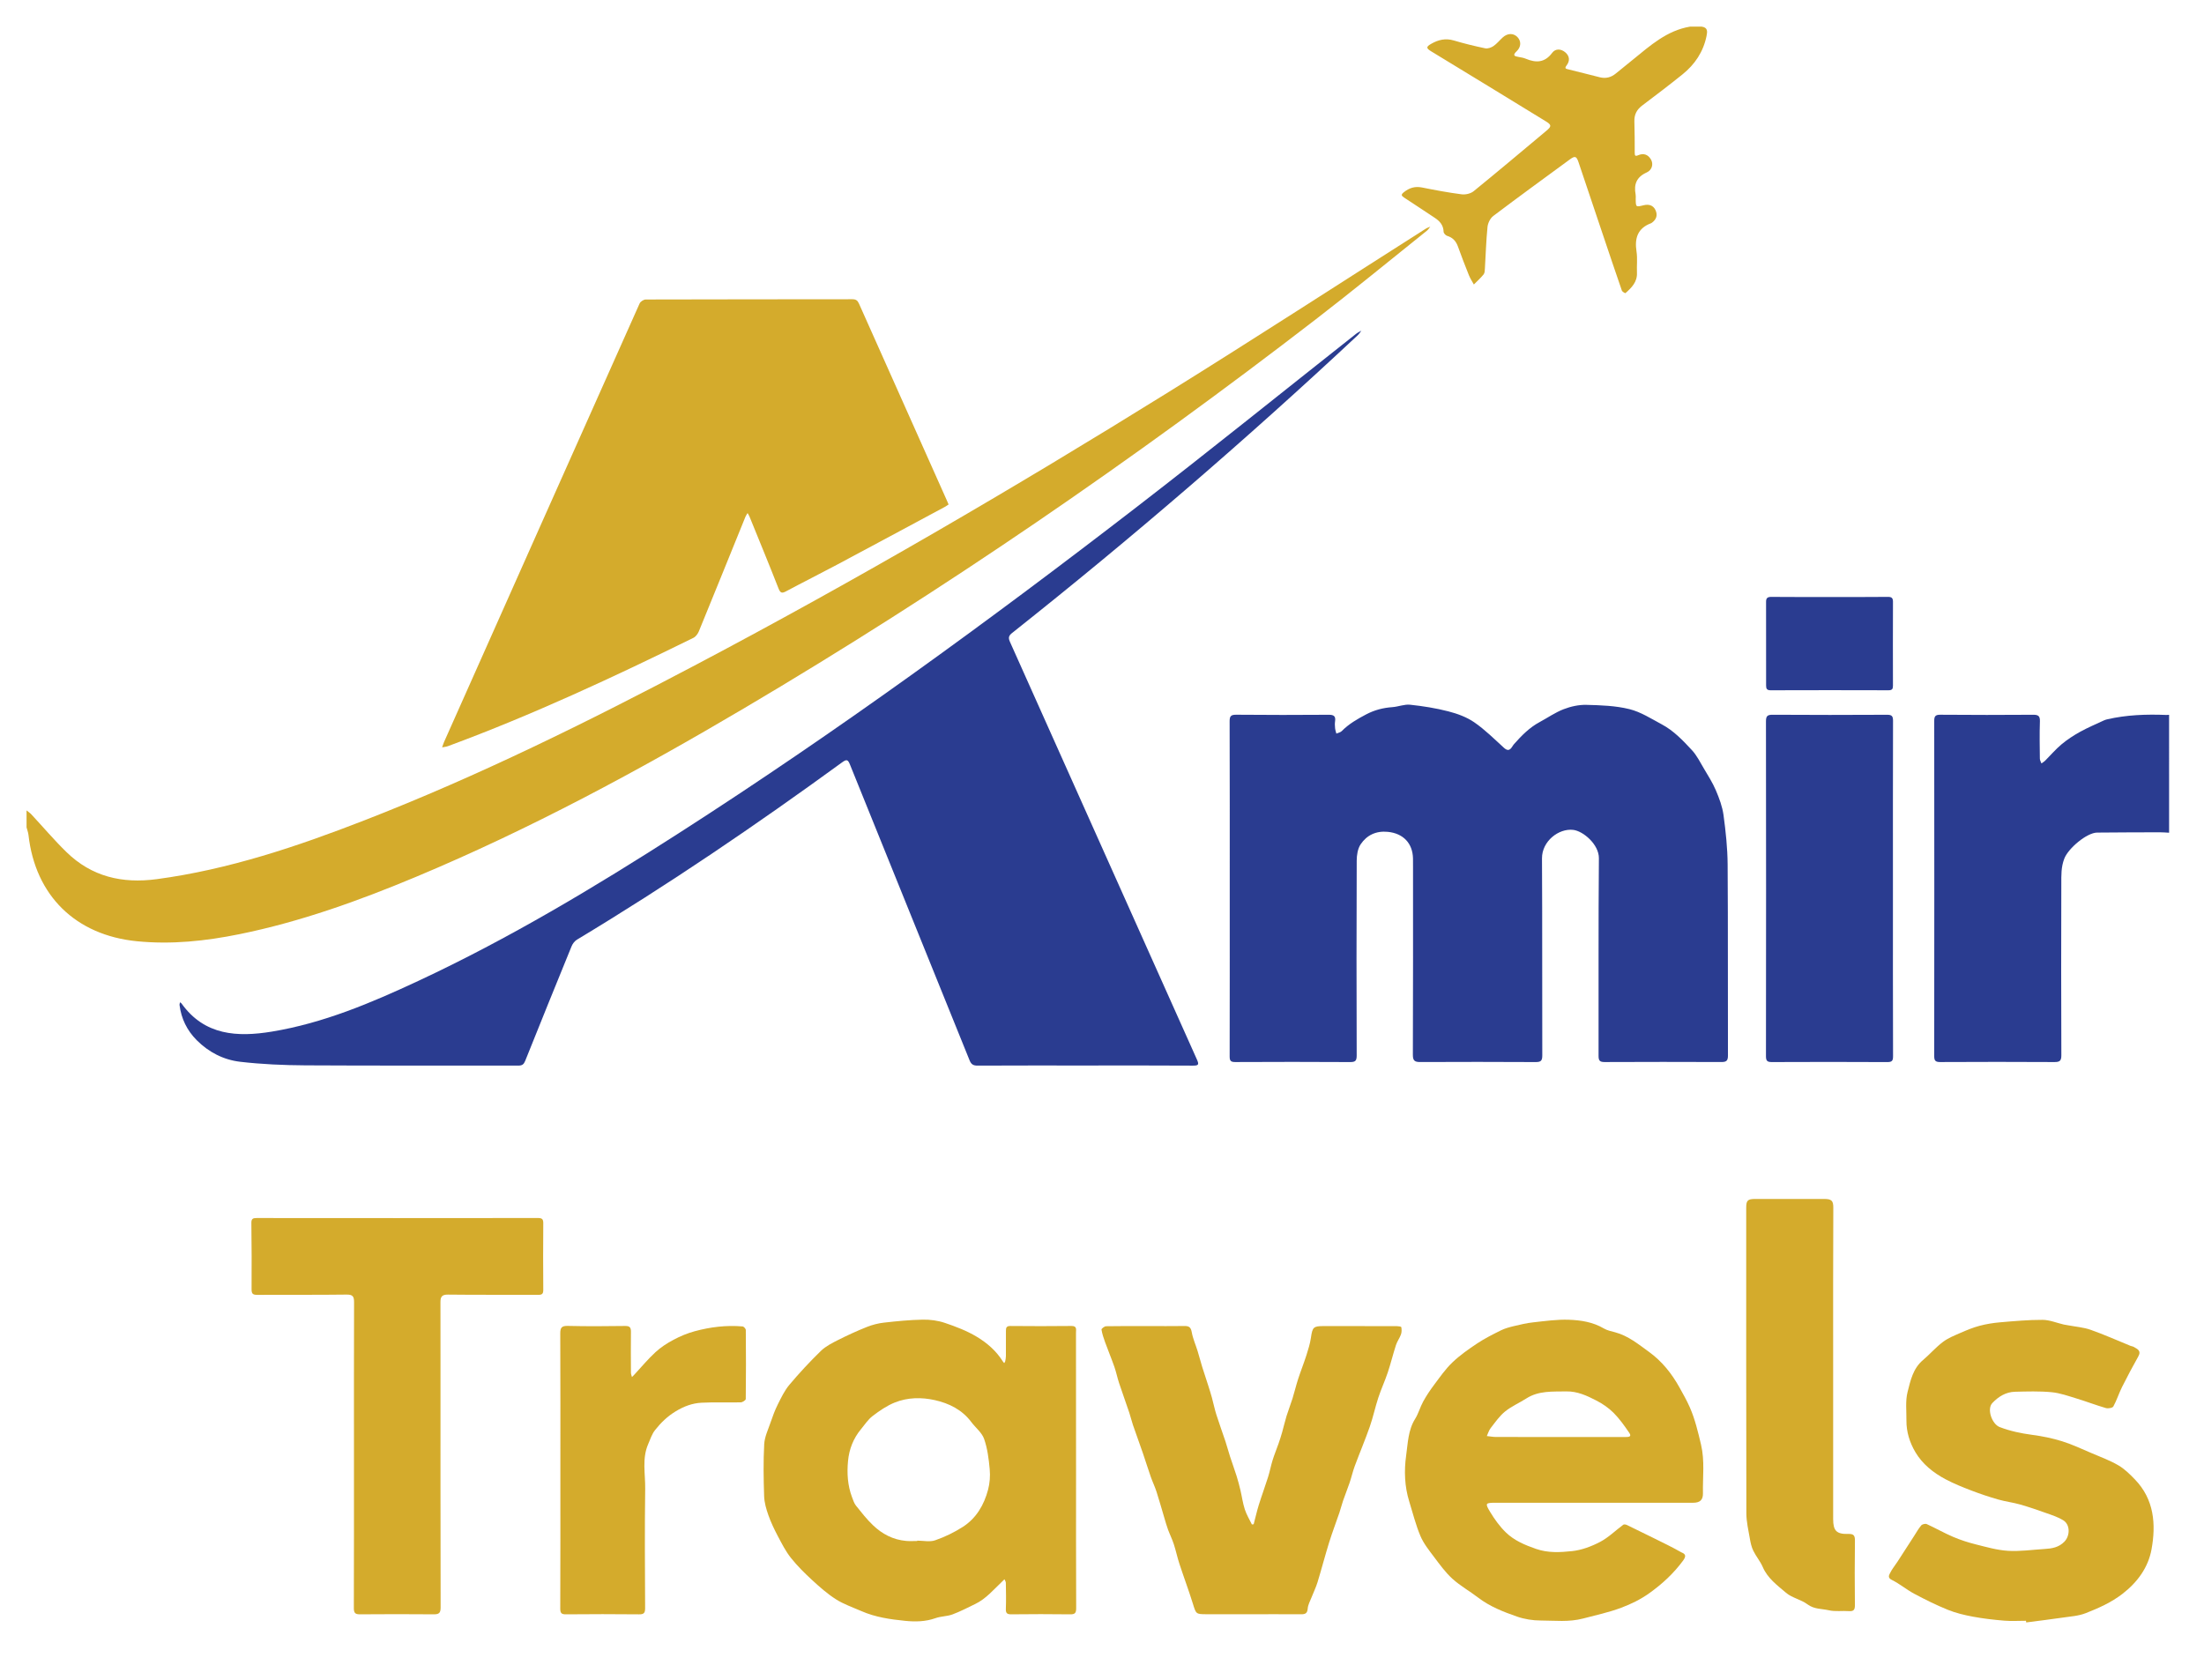
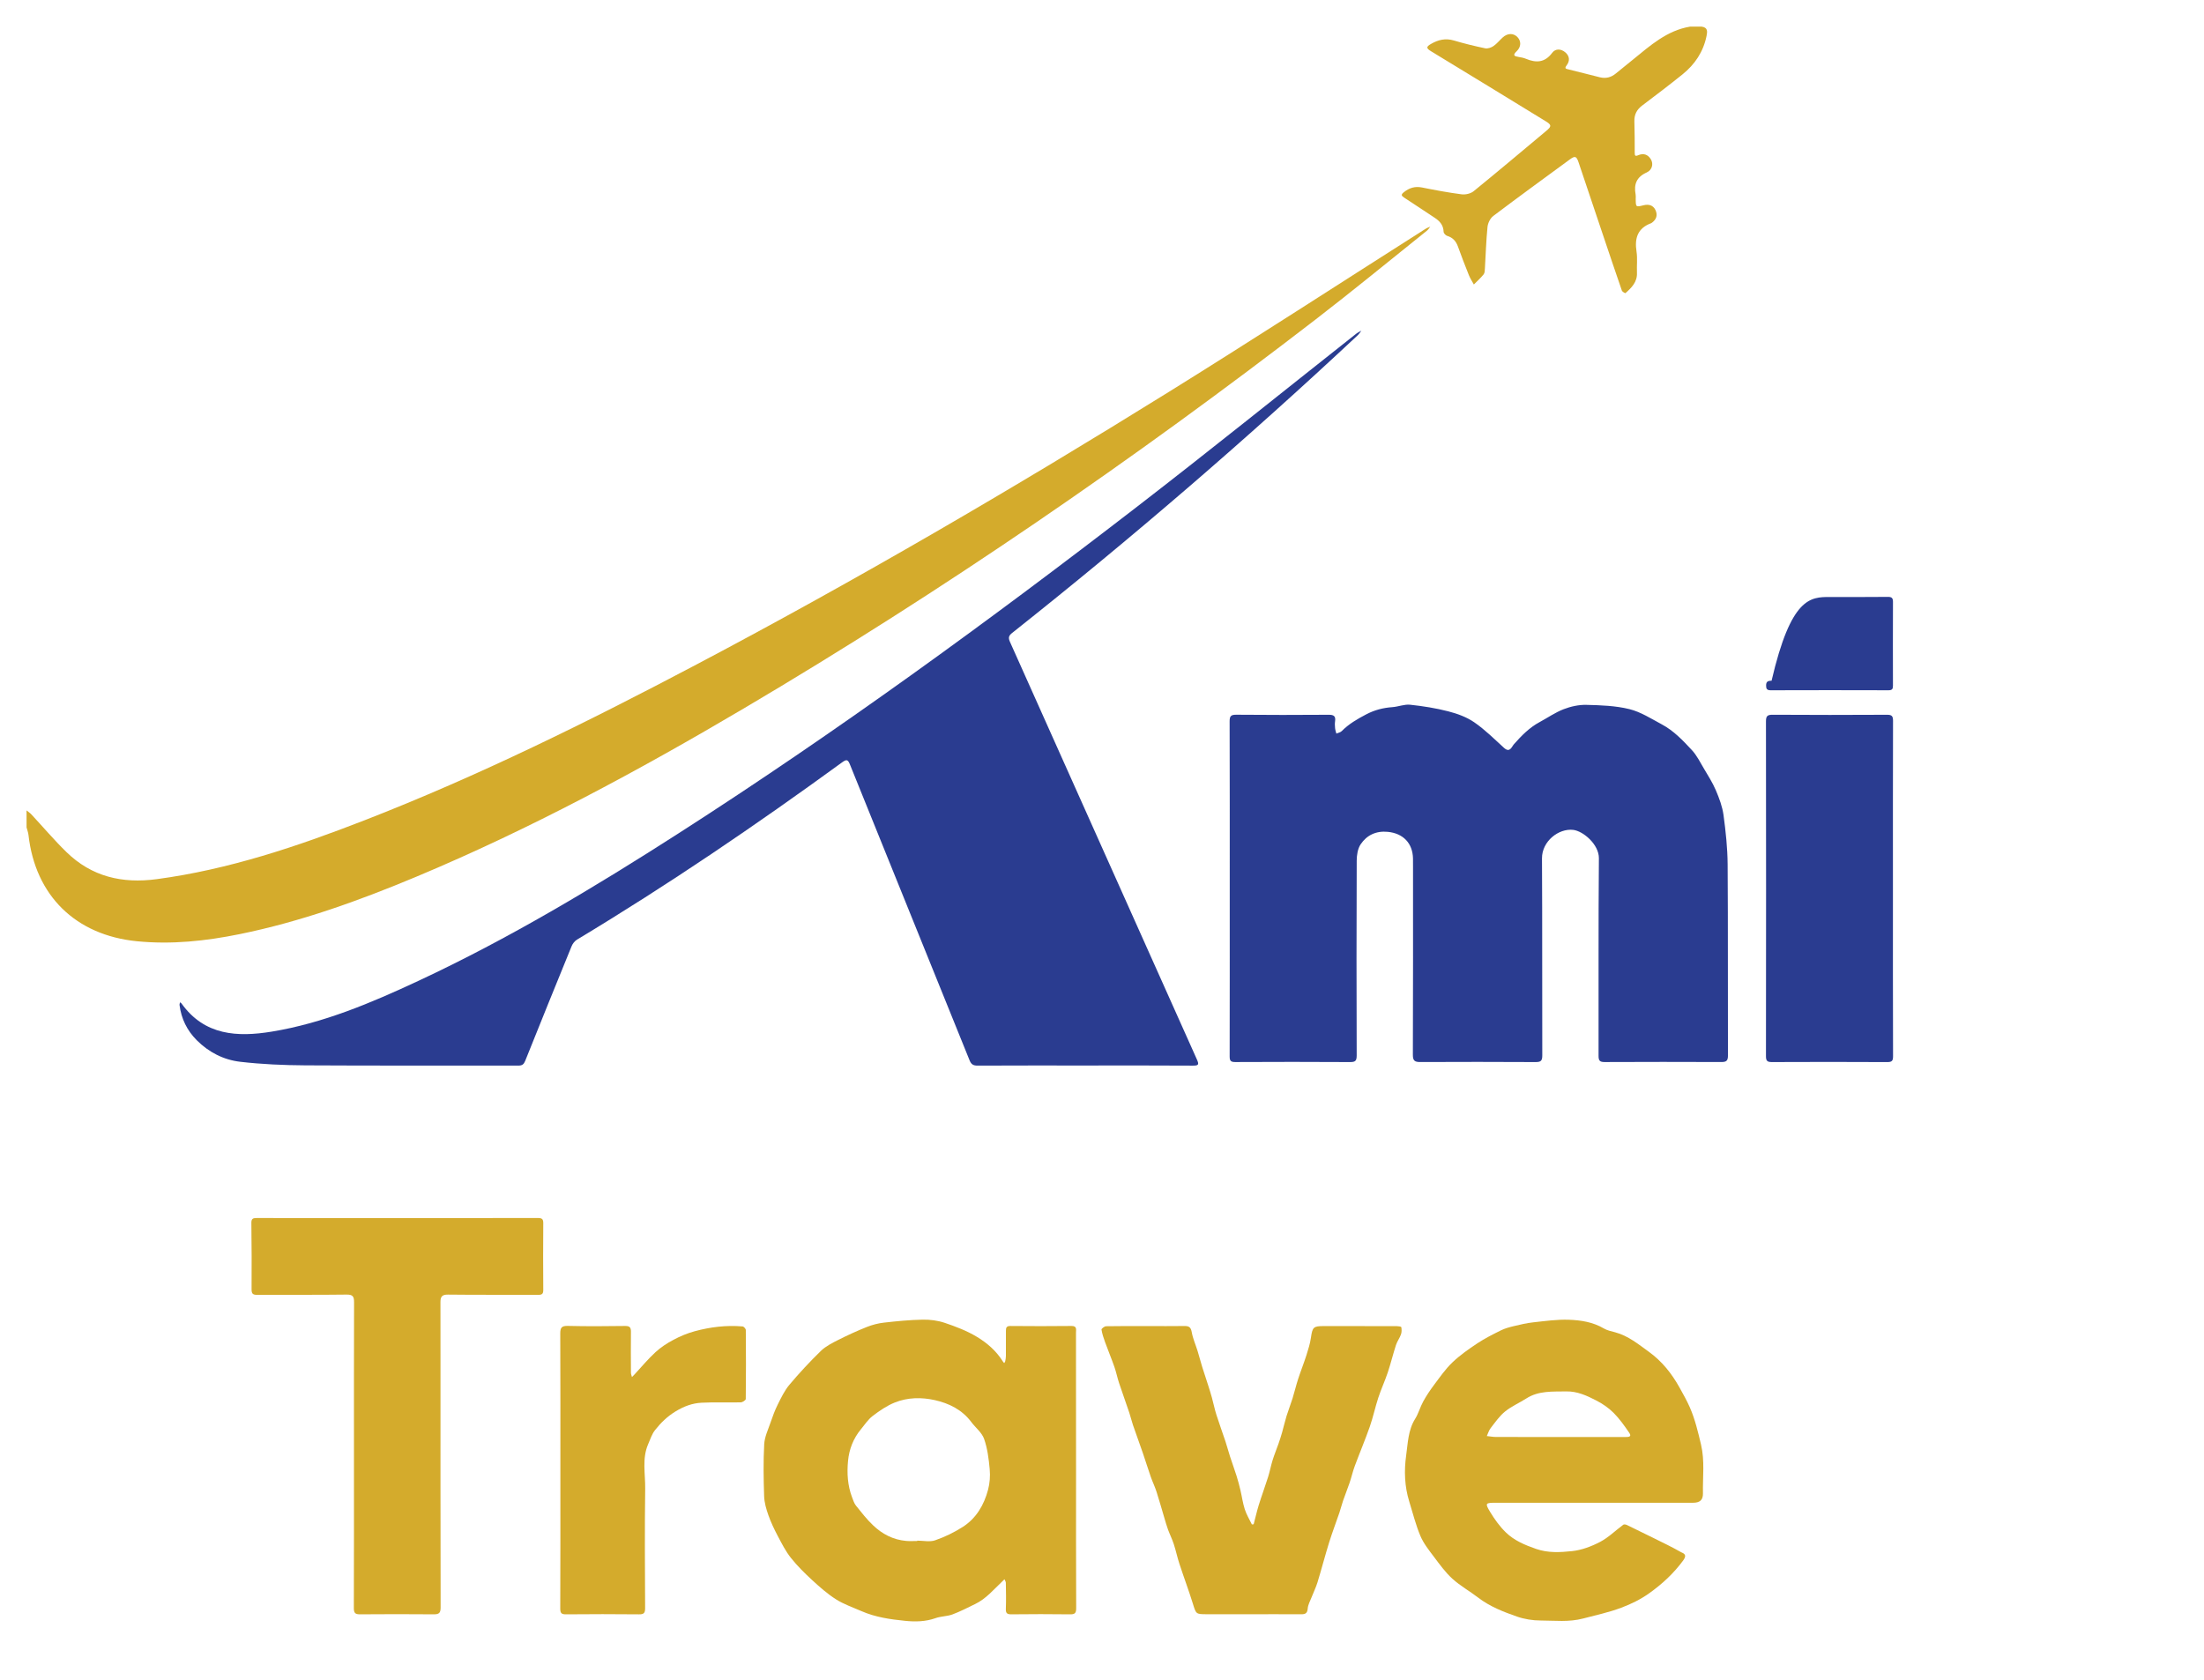
<svg xmlns="http://www.w3.org/2000/svg" version="1.1" id="Layer_1" x="0px" y="0px" width="400px" height="305px" viewBox="0 0 400 305" enable-background="new 0 0 400 305" xml:space="preserve">
  <g>
    <path fill-rule="evenodd" clip-rule="evenodd" fill="#D4AB2C" d="M4.82,147.111c0.288,0.235,0.61,0.439,0.861,0.709   c2.122,2.278,4.138,4.664,6.362,6.835c4.584,4.479,10.105,5.776,16.41,4.932c13.088-1.755,25.469-5.928,37.685-10.679   c20.733-8.062,40.631-17.92,60.28-28.293c29.175-15.401,57.644-32.034,85.657-49.442c15.655-9.728,31.119-19.763,46.674-29.654   c0.253-0.162,0.553-0.251,0.831-0.375c-0.206,0.248-0.375,0.541-0.621,0.739c-6.695,5.361-13.321,10.812-20.113,16.047   c-33.202,25.6-67.703,49.305-103.806,70.64c-19.221,11.359-38.853,21.94-59.479,30.573c-10.403,4.354-20.991,8.169-32.075,10.426   c-6.156,1.253-12.353,1.914-18.66,1.286c-11.079-1.103-18.414-8.248-19.657-19.29c-0.052-0.464-0.23-0.914-0.349-1.371   C4.82,149.168,4.82,148.14,4.82,147.111z" />
-     <path fill-rule="evenodd" clip-rule="evenodd" fill="#2A3C90" d="M393.665,151.159c-0.565-0.027-1.133-0.081-1.697-0.079   c-3.79,0.009-7.581,0.018-11.37,0.055c-1.848,0.017-5.229,2.834-5.956,4.735c-0.597,1.555-0.534,3.034-0.538,4.554   c-0.032,10.375-0.034,20.75,0.007,31.125c0.007,1.042-0.311,1.245-1.281,1.239c-6.906-0.04-13.813-0.037-20.718-0.001   c-0.867,0.004-1.075-0.266-1.073-1.093c0.02-20.27,0.02-40.538,0.002-60.806c-0.002-0.838,0.171-1.153,1.105-1.145   c5.62,0.049,11.242,0.044,16.862,0.005c0.952-0.007,1.245,0.251,1.212,1.227c-0.079,2.247-0.034,4.497-0.009,6.745   c0.003,0.286,0.183,0.571,0.28,0.856c0.22-0.154,0.467-0.281,0.654-0.468c1.001-0.997,1.92-2.09,2.999-2.992   c1.03-0.862,2.178-1.61,3.354-2.264c1.383-0.767,2.848-1.38,4.281-2.053c0.193-0.091,0.399-0.163,0.606-0.212   c3.559-0.832,7.171-0.952,10.803-0.803c0.159,0.006,0.317-0.016,0.477-0.025C393.665,136.893,393.665,144.025,393.665,151.159z" />
    <path fill-rule="evenodd" clip-rule="evenodd" fill="#D4AB2C" d="M308.84,4.836c1.106,0.154,1.049,0.863,0.875,1.709   c-0.585,2.871-2.123,5.152-4.361,6.957c-2.398,1.934-4.855,3.797-7.315,5.653c-0.982,0.74-1.457,1.641-1.418,2.878   c0.06,1.894,0.06,3.789,0.063,5.684c0.002,0.498,0.057,0.708,0.634,0.458c0.963-0.417,1.779-0.135,2.309,0.767   c0.482,0.824,0.226,1.917-0.778,2.367c-1.831,0.821-2.353,2.146-2.002,3.992c0.049,0.248,0.016,0.513,0.017,0.769   c0.017,1.56,0.011,1.535,1.442,1.187c0.888-0.216,1.709-0.033,2.135,0.858s0.212,1.688-0.606,2.289   c-0.05,0.038-0.101,0.084-0.158,0.106c-2.46,0.905-3.043,2.718-2.667,5.148c0.195,1.256,0.021,2.566,0.079,3.849   c0.079,1.687-0.974,2.714-2.086,3.705c-0.049,0.043-0.578-0.252-0.653-0.47c-1.229-3.547-2.421-7.106-3.619-10.664   c-1.412-4.197-2.819-8.396-4.232-12.591c-0.391-1.16-0.642-1.244-1.617-0.527c-4.635,3.4-9.285,6.78-13.869,10.245   c-0.551,0.415-0.977,1.289-1.047,1.992c-0.251,2.489-0.317,4.996-0.47,7.496c-0.022,0.379-0.021,0.847-0.233,1.112   c-0.53,0.662-1.177,1.232-1.775,1.839c-0.303-0.558-0.661-1.095-0.896-1.681c-0.693-1.727-1.366-3.463-1.993-5.215   c-0.353-0.985-0.943-1.629-1.964-1.936c-0.271-0.082-0.628-0.474-0.636-0.732c-0.033-1.206-0.691-1.943-1.627-2.554   c-1.854-1.212-3.684-2.462-5.546-3.662c-0.536-0.346-0.557-0.559-0.056-0.961c0.983-0.791,2.022-1.126,3.306-0.869   c2.389,0.479,4.788,0.93,7.203,1.241c0.698,0.089,1.634-0.129,2.169-0.564c4.436-3.605,8.803-7.295,13.19-10.96   c0.984-0.821,0.97-1.079-0.11-1.74c-6.927-4.239-13.848-8.49-20.793-12.699c-0.897-0.543-0.94-0.809-0.017-1.342   c1.317-0.759,2.622-1.07,4.134-0.623c1.874,0.555,3.777,1.024,5.691,1.421c0.461,0.095,1.095-0.122,1.505-0.404   c0.627-0.431,1.114-1.059,1.687-1.575c0.881-0.795,1.941-0.805,2.666-0.057c0.694,0.719,0.695,1.772-0.146,2.571   c-0.776,0.736-0.432,0.905,0.355,1.035c0.441,0.073,0.897,0.149,1.305,0.321c1.858,0.782,3.443,0.735,4.787-1.067   c0.602-0.807,1.615-0.763,2.408-0.071c0.773,0.673,0.825,1.537,0.229,2.329c-0.438,0.582-0.186,0.626,0.33,0.75   c1.901,0.456,3.792,0.961,5.69,1.429c1.067,0.263,2.028,0.031,2.883-0.677c1.039-0.86,2.095-1.699,3.142-2.55   c3.128-2.541,6.149-5.268,10.34-5.968C307.426,4.836,308.134,4.836,308.84,4.836z" />
    <path fill-rule="evenodd" clip-rule="evenodd" fill="#2A3C90" d="M223.184,161.316c0-10.119,0.012-20.239-0.021-30.358   c-0.003-0.955,0.221-1.228,1.214-1.218c5.589,0.055,11.179,0.046,16.769,0.008c0.918-0.006,1.294,0.244,1.156,1.18   c-0.061,0.409-0.041,0.837,0,1.25c0.033,0.333,0.151,0.658,0.232,0.987c0.327-0.145,0.734-0.209,0.968-0.446   c1.293-1.309,2.836-2.198,4.457-3.048c1.52-0.797,3.064-1.188,4.743-1.309c1.082-0.077,2.177-0.549,3.223-0.437   c2.325,0.249,4.66,0.616,6.923,1.2c1.641,0.423,3.333,1.039,4.711,1.989c1.945,1.339,3.645,3.044,5.404,4.642   c1.063,0.964,1.392-0.2,1.786-0.647c1.381-1.567,2.818-3.035,4.68-4.036c1.452-0.781,2.828-1.748,4.353-2.335   c1.293-0.5,2.755-0.823,4.131-0.789c2.614,0.064,5.292,0.154,7.808,0.775c2.063,0.51,3.965,1.747,5.88,2.769   c2.151,1.147,3.829,2.916,5.46,4.675c0.888,0.958,1.492,2.189,2.17,3.331c0.769,1.3,1.593,2.588,2.181,3.971   c0.61,1.439,1.18,2.956,1.387,4.489c0.401,2.968,0.724,5.971,0.745,8.962c0.082,11.564,0.021,23.129,0.058,34.693   c0.003,0.97-0.323,1.172-1.196,1.169c-7.066-0.026-14.134-0.031-21.201,0.004c-0.902,0.003-1.087-0.298-1.085-1.147   c0.025-11.95-0.043-23.901,0.06-35.85c0.021-2.488-2.836-4.937-4.668-5.147c-2.626-0.302-5.679,2.056-5.659,5.178   c0.072,11.917,0.014,23.836,0.053,35.753c0.003,0.989-0.259,1.219-1.213,1.216c-6.971-0.04-13.942-0.037-20.913-0.006   c-0.971,0.003-1.365-0.185-1.361-1.3c0.048-11.373,0.029-22.745,0.029-34.116c0-0.514,0.005-1.028-0.006-1.543   c-0.062-2.771-1.787-4.55-4.572-4.825c-2.118-0.209-3.813,0.59-4.937,2.276c-0.527,0.793-0.701,1.954-0.705,2.947   c-0.047,11.79-0.045,23.58-0.005,35.369c0.003,0.995-0.264,1.206-1.221,1.199c-6.938-0.044-13.877-0.037-20.816-0.004   c-0.807,0.003-1.019-0.22-1.017-1.02C223.192,181.618,223.183,171.467,223.184,161.316z" />
    <path fill-rule="evenodd" clip-rule="evenodd" fill="#2A3C90" d="M196.997,193.415c-6.522,0-13.045-0.014-19.567,0.019   c-0.784,0.003-1.159-0.205-1.467-0.968c-7.217-17.886-14.475-35.755-21.689-53.641c-0.379-0.942-0.596-1.056-1.45-0.433   c-15.608,11.369-31.562,22.22-48.113,32.179c-0.421,0.253-0.791,0.745-0.979,1.208c-2.83,6.922-5.635,13.853-8.415,20.793   c-0.251,0.627-0.542,0.861-1.239,0.861c-12.885-0.024-25.769,0.029-38.653-0.046c-3.951-0.024-7.922-0.192-11.843-0.65   c-3-0.35-5.705-1.726-7.887-3.923c-1.754-1.767-2.799-3.895-3.11-6.371c-0.02-0.163,0.06-0.337,0.094-0.508   c0.092,0.078,0.207,0.139,0.274,0.232c4.169,5.835,10.172,6.115,16.376,5.097c9.359-1.54,18.037-5.213,26.57-9.196   c16.473-7.689,32.022-17.022,47.297-26.825c28.62-18.37,56.086-38.372,83-59.134c13.428-10.36,26.629-21.013,39.938-31.527   c0.281-0.223,0.624-0.367,0.938-0.548c-0.224,0.28-0.415,0.595-0.674,0.836c-20.166,18.862-41.069,36.87-62.707,54.024   c-0.652,0.518-0.721,0.896-0.387,1.641c11.312,25.248,22.594,50.509,33.906,75.756c0.434,0.969,0.337,1.155-0.743,1.146   C209.978,193.392,203.488,193.415,196.997,193.415z" />
-     <path fill-rule="evenodd" clip-rule="evenodd" fill="#D4AB2C" d="M172.161,91.571c-0.228,0.146-0.463,0.324-0.72,0.461   c-6.532,3.508-13.06,7.024-19.603,10.511c-3.031,1.615-6.104,3.149-9.132,4.77c-0.745,0.4-1.061,0.407-1.409-0.481   c-1.709-4.363-3.498-8.696-5.262-13.036c-0.095-0.234-0.238-0.447-0.358-0.669c-0.132,0.228-0.293,0.445-0.392,0.688   c-2.814,6.929-5.614,13.863-8.45,20.783c-0.188,0.459-0.563,0.973-0.989,1.183c-14.573,7.169-29.287,14.024-44.537,19.658   c-0.338,0.125-0.712,0.151-1.07,0.223c0.117-0.327,0.212-0.663,0.353-0.979c11.819-26.538,23.638-53.077,35.491-79.6   c0.154-0.346,0.727-0.717,1.106-0.719c12.497-0.038,24.994-0.026,37.49-0.046c0.649-0.001,0.953,0.206,1.214,0.795   c5.299,11.907,10.621,23.805,15.938,35.704C171.923,91.019,172.011,91.226,172.161,91.571z" />
    <path fill-rule="evenodd" clip-rule="evenodd" fill="#D4AB2C" d="M195.292,266.974c0,8.32-0.016,16.641,0.021,24.962   c0.004,0.903-0.258,1.116-1.127,1.104c-3.533-0.048-7.067-0.041-10.601-0.002c-0.778,0.008-1.069-0.168-1.035-0.999   c0.064-1.572,0.023-3.148-0.001-4.722c-0.003-0.215-0.162-0.429-0.248-0.644c-0.139,0.137-0.275,0.276-0.417,0.41   c-1.552,1.46-2.93,3.135-4.901,4.085c-1.363,0.658-2.711,1.364-4.126,1.89c-0.972,0.359-2.088,0.324-3.067,0.673   c-1.812,0.646-3.675,0.676-5.512,0.491c-2.713-0.271-5.43-0.661-7.966-1.779c-1.54-0.678-3.167-1.227-4.574-2.12   c-1.558-0.987-2.969-2.235-4.332-3.491c-1.375-1.265-2.719-2.593-3.876-4.053c-0.952-1.201-1.659-2.608-2.38-3.974   c-0.641-1.216-1.24-2.469-1.696-3.763c-0.389-1.104-0.733-2.281-0.772-3.438c-0.106-3.142-0.155-6.298,0.012-9.435   c0.071-1.33,0.702-2.641,1.146-3.936c0.383-1.116,0.79-2.236,1.317-3.289c0.621-1.239,1.234-2.533,2.115-3.58   c1.799-2.136,3.708-4.194,5.71-6.142c0.88-0.854,2.059-1.442,3.174-2.007c1.69-0.854,3.419-1.642,5.178-2.344   c0.983-0.391,2.048-0.665,3.099-0.784c2.339-0.265,4.693-0.498,7.044-0.54c1.332-0.026,2.735,0.158,3.994,0.584   c1.991,0.672,4,1.438,5.792,2.514c1.859,1.113,3.544,2.566,4.73,4.469c0.072,0.115,0.171,0.213,0.257,0.318   c0.063-0.104,0.159-0.203,0.182-0.316c0.062-0.31,0.127-0.626,0.13-0.938c0.014-1.543,0.015-3.086,0.005-4.627   c-0.004-0.564,0.125-0.858,0.807-0.853c3.694,0.033,7.389,0.044,11.083-0.003c1.052-0.014,0.822,0.671,0.824,1.221   c0.012,6.2,0.009,12.399,0.009,18.6C195.292,262.668,195.292,264.821,195.292,266.974z M166.468,279.726   c0-0.02,0.001-0.041,0.001-0.063c1.089,0,2.274,0.276,3.246-0.061c1.749-0.606,3.463-1.435,5.023-2.435   c2.442-1.563,3.851-3.984,4.581-6.737c0.315-1.187,0.415-2.494,0.301-3.72c-0.172-1.862-0.404-3.772-1.02-5.52   c-0.405-1.15-1.555-2.028-2.327-3.062c-1.664-2.226-4.022-3.389-6.599-3.969c-2.417-0.543-4.953-0.511-7.288,0.431   c-1.435,0.579-2.768,1.495-4.009,2.441c-0.833,0.633-1.436,1.574-2.118,2.397c-1.389,1.675-2.151,3.628-2.354,5.775   c-0.211,2.231-0.077,4.443,0.724,6.567c0.201,0.534,0.38,1.114,0.726,1.548c0.983,1.229,1.962,2.484,3.098,3.564   c1.664,1.586,3.653,2.63,5.995,2.831C165.116,279.776,165.795,279.726,166.468,279.726z" />
    <path fill-rule="evenodd" clip-rule="evenodd" fill="#D4AB2C" d="M289.161,272.787c-5.879,0-11.759,0-17.638,0   c-1.957,0-2.052,0.057-1.066,1.689c0.799,1.324,1.734,2.618,2.837,3.692c1.521,1.482,3.457,2.291,5.489,2.997   c2.189,0.762,4.377,0.623,6.518,0.401c1.747-0.182,3.527-0.852,5.099-1.675c1.531-0.803,2.808-2.085,4.218-3.124   c0.137-0.101,0.473-0.027,0.668,0.065c1.59,0.762,3.171,1.54,4.749,2.325c1.709,0.851,3.439,1.672,5.094,2.619   c0.271,0.157,1.183,0.35,0.381,1.443c-1.755,2.392-3.836,4.315-6.22,6.01c-1.563,1.112-3.233,1.927-5.036,2.607   c-2.265,0.857-4.594,1.342-6.909,1.956c-2.619,0.694-5.158,0.373-7.726,0.369c-1.44,0-2.948-0.242-4.308-0.715   c-2.473-0.861-4.927-1.819-7.05-3.447c-1.529-1.172-3.245-2.126-4.663-3.414c-1.272-1.155-2.305-2.593-3.347-3.977   c-0.906-1.205-1.885-2.423-2.461-3.792c-0.851-2.016-1.38-4.167-2.031-6.268c-0.848-2.731-0.945-5.582-0.558-8.334   c0.315-2.229,0.345-4.603,1.628-6.653c0.61-0.976,0.908-2.142,1.467-3.154c0.579-1.053,1.254-2.064,1.978-3.027   c1.05-1.396,2.056-2.864,3.311-4.062c1.367-1.306,2.944-2.415,4.526-3.465c1.357-0.9,2.83-1.638,4.294-2.364   c0.723-0.356,1.529-0.573,2.319-0.763c1.166-0.277,2.342-0.562,3.529-0.689c2.158-0.235,4.335-0.55,6.491-0.472   c2.173,0.079,4.364,0.416,6.328,1.576c0.617,0.365,1.37,0.515,2.076,0.705c2.354,0.637,4.19,2.148,6.108,3.537   c2.379,1.72,4.149,3.949,5.56,6.488c0.656,1.185,1.33,2.367,1.874,3.606c0.944,2.163,1.479,4.44,2.026,6.746   c0.703,2.98,0.29,5.9,0.351,8.843c0.024,1.248-0.586,1.717-1.785,1.717C301.242,272.787,295.203,272.787,289.161,272.787z    M282.89,260.851c4.047,0,8.094,0,12.141,0c0.508,0,1.161-0.022,0.673-0.739c-0.866-1.273-1.768-2.554-2.848-3.639   c-0.901-0.904-2.012-1.666-3.153-2.252c-1.697-0.873-3.436-1.69-5.457-1.649c-2.487,0.05-4.991-0.156-7.235,1.28   c-1.273,0.814-2.699,1.425-3.86,2.369c-1.02,0.827-1.797,1.968-2.618,3.019c-0.319,0.409-0.467,0.951-0.692,1.434   c0.56,0.06,1.121,0.171,1.682,0.172C275.311,260.86,279.1,260.854,282.89,260.851z" />
    <path fill-rule="evenodd" clip-rule="evenodd" fill="#D4AB2C" d="M64.24,264.045c0-9.22-0.014-18.439,0.019-27.66   c0.004-1.042-0.227-1.402-1.372-1.387c-5.396,0.073-10.793,0.017-16.19,0.049c-0.78,0.005-1.044-0.179-1.038-1.003   c0.029-4.015,0.011-8.031-0.038-12.046c-0.009-0.754,0.264-0.895,0.945-0.895c17.027,0.018,34.053,0.019,51.079-0.004   c0.776,0,0.959,0.238,0.953,0.977c-0.033,4.017-0.032,8.031,0,12.048c0.006,0.719-0.197,0.926-0.92,0.921   c-5.46-0.028-10.922,0.021-16.383-0.044c-1.12-0.014-1.36,0.429-1.357,1.376c0.016,3.855,0.007,7.711,0.007,11.565   c0,14.616-0.011,29.233,0.024,43.85c0.003,0.999-0.296,1.253-1.24,1.245c-4.464-0.037-8.93-0.037-13.396,0   c-0.877,0.008-1.117-0.257-1.113-1.141C64.252,282.613,64.24,273.329,64.24,264.045z" />
-     <path fill-rule="evenodd" clip-rule="evenodd" fill="#D4AB2C" d="M367.695,294.21c-1.315,0-2.64,0.087-3.949-0.021   c-1.898-0.157-3.8-0.374-5.672-0.723c-1.543-0.285-3.103-0.657-4.552-1.245c-2.089-0.844-4.12-1.855-6.113-2.917   c-1.407-0.751-2.652-1.817-4.08-2.519c-0.813-0.396-0.461-0.903-0.31-1.219c0.355-0.743,0.904-1.391,1.357-2.088   c1.015-1.56,2.02-3.125,3.029-4.689c0.415-0.643,0.787-1.324,1.282-1.899c0.186-0.215,0.744-0.347,1.001-0.229   c1.604,0.73,3.139,1.614,4.758,2.307c1.311,0.561,2.688,1.009,4.071,1.356c1.95,0.488,3.919,1.063,5.905,1.185   c2.202,0.134,4.435-0.198,6.653-0.333c1.323-0.079,2.558-0.276,3.58-1.319c1.05-1.071,1.09-3.095-0.201-3.892   c-0.916-0.567-1.981-0.916-3.01-1.28c-1.598-0.572-3.204-1.125-4.836-1.59c-1.292-0.369-2.646-0.525-3.938-0.896   c-1.642-0.471-3.271-1.01-4.864-1.623c-1.608-0.616-3.22-1.262-4.737-2.069c-2.206-1.175-4.172-2.748-5.45-4.906   c-1.022-1.726-1.648-3.685-1.624-5.757c0.019-1.732-0.209-3.541,0.209-5.178c0.523-2.055,0.981-4.256,2.785-5.773   c1.248-1.051,2.325-2.319,3.624-3.297c0.954-0.721,2.121-1.182,3.233-1.667c1.12-0.491,2.265-0.96,3.443-1.272   c1.205-0.319,2.456-0.519,3.698-0.626c2.57-0.218,5.148-0.459,7.725-0.446c1.282,0.006,2.563,0.555,3.846,0.851   c0.25,0.059,0.507,0.086,0.759,0.133c1.374,0.262,2.809,0.363,4.115,0.824c2.453,0.862,4.836,1.936,7.25,2.918   c0.172,0.07,0.375,0.076,0.532,0.168c0.672,0.389,1.465,0.678,0.857,1.756c-1.028,1.828-2.017,3.683-2.954,5.56   c-0.573,1.146-0.955,2.393-1.571,3.511c-0.153,0.275-0.951,0.406-1.36,0.287c-1.787-0.518-3.526-1.191-5.307-1.731   c-1.5-0.455-3.013-1.003-4.553-1.147c-2.195-0.206-4.422-0.135-6.635-0.08c-1.651,0.041-3.017,0.89-4.107,2.05   c-1.038,1.102-0.062,3.83,1.341,4.364c1.898,0.724,3.838,1.135,5.847,1.402c1.843,0.244,3.689,0.615,5.463,1.167   c1.843,0.574,3.604,1.412,5.387,2.17c1.629,0.694,3.311,1.314,4.834,2.201c1.117,0.649,2.088,1.612,3,2.556   c3.508,3.624,3.852,8.159,3.016,12.719c-0.597,3.251-2.514,5.918-5.25,8.04c-2.062,1.597-4.352,2.605-6.695,3.525   c-1.304,0.512-2.78,0.6-4.189,0.806c-2.198,0.323-4.405,0.585-6.608,0.873C367.717,294.405,367.706,294.308,367.695,294.21z" />
    <path fill-rule="evenodd" clip-rule="evenodd" fill="#D4AB2C" d="M227.055,293.021c-2.666,0-5.333,0-7.999,0   c-2.035,0-1.973-0.021-2.575-1.954c-0.749-2.403-1.635-4.766-2.418-7.158c-0.39-1.186-0.644-2.415-1.03-3.603   c-0.295-0.903-0.725-1.763-1.054-2.655c-0.254-0.691-0.45-1.404-0.662-2.11c-0.475-1.587-0.916-3.187-1.425-4.763   c-0.299-0.925-0.729-1.804-1.049-2.721c-0.494-1.41-0.931-2.842-1.416-4.253c-0.593-1.72-1.223-3.426-1.813-5.147   c-0.251-0.73-0.417-1.49-0.664-2.223c-0.606-1.801-1.257-3.586-1.854-5.39c-0.319-0.965-0.515-1.972-0.85-2.929   c-0.527-1.503-1.141-2.975-1.685-4.471c-0.271-0.748-0.526-1.513-0.654-2.292c-0.026-0.162,0.536-0.604,0.833-0.609   c2.504-0.049,5.01-0.029,7.515-0.029c2.249,0,4.498,0.021,6.746-0.011c0.827-0.012,1.136,0.273,1.288,1.131   c0.208,1.165,0.711,2.277,1.063,3.42c0.296,0.958,0.541,1.931,0.837,2.888c0.355,1.146,0.744,2.281,1.109,3.424   c0.227,0.713,0.453,1.429,0.65,2.15c0.28,1.028,0.49,2.078,0.811,3.092c0.515,1.625,1.106,3.227,1.645,4.846   c0.298,0.9,0.535,1.822,0.829,2.728c0.388,1.194,0.823,2.373,1.2,3.57c0.264,0.838,0.485,1.691,0.688,2.546   c0.272,1.151,0.426,2.341,0.787,3.462c0.309,0.955,0.836,1.839,1.285,2.745c0.019,0.037,0.327,0.003,0.339-0.044   c0.311-1.134,0.554-2.289,0.902-3.412c0.534-1.719,1.162-3.409,1.704-5.127c0.319-1.016,0.514-2.069,0.83-3.086   c0.313-1.003,0.719-1.977,1.064-2.97c0.235-0.676,0.457-1.356,0.652-2.045c0.282-0.991,0.506-2.002,0.809-2.986   c0.329-1.067,0.747-2.107,1.081-3.175c0.367-1.18,0.647-2.386,1.029-3.561c0.467-1.436,1.032-2.842,1.492-4.28   c0.333-1.042,0.664-2.103,0.821-3.18c0.281-1.928,0.431-2.125,2.348-2.125c4.399,0,8.801-0.003,13.201,0.01   c0.299,0.001,0.832,0.071,0.854,0.185c0.079,0.424,0.086,0.912-0.058,1.313c-0.235,0.667-0.689,1.258-0.907,1.929   c-0.535,1.646-0.939,3.333-1.488,4.975c-0.518,1.549-1.21,3.039-1.721,4.591c-0.572,1.739-0.945,3.548-1.551,5.276   c-0.84,2.397-1.834,4.741-2.719,7.123c-0.364,0.981-0.592,2.013-0.927,3.007c-0.371,1.096-0.81,2.17-1.188,3.266   c-0.251,0.725-0.429,1.476-0.677,2.202c-0.614,1.807-1.301,3.592-1.866,5.414c-0.741,2.388-1.37,4.811-2.1,7.205   c-0.278,0.914-0.709,1.781-1.055,2.675c-0.269,0.698-0.674,1.394-0.728,2.11c-0.067,0.902-0.486,1.038-1.225,1.033   C233.094,293.01,230.073,293.021,227.055,293.021z" />
    <path fill-rule="evenodd" clip-rule="evenodd" fill="#2A3C90" d="M343.546,161.289c0,10.147-0.013,20.295,0.02,30.443   c0.002,0.85-0.209,1.063-1.061,1.061c-6.968-0.038-13.937-0.035-20.906-0.004c-0.819,0.004-1.096-0.171-1.096-1.05   c0.028-20.265,0.028-40.528,0-60.792c-0.001-0.982,0.269-1.209,1.233-1.203c6.903,0.045,13.807,0.041,20.712,0.004   c0.871-0.005,1.119,0.209,1.115,1.097C343.533,140.992,343.546,151.141,343.546,161.289z" />
-     <path fill-rule="evenodd" clip-rule="evenodd" fill="#D4AB2C" d="M332.696,247.717c0,9.347,0,18.691,0.001,28.037   c0.002,2.108,0.6,2.754,2.739,2.691c1.01-0.029,1.227,0.301,1.212,1.253c-0.052,3.885-0.043,7.771-0.005,11.657   c0.008,0.825-0.197,1.166-1.072,1.102c-1.215-0.092-2.481,0.113-3.647-0.152c-1.293-0.295-2.674-0.17-3.887-1.079   c-1.171-0.878-2.805-1.164-3.898-2.102c-1.58-1.352-3.332-2.614-4.215-4.663c-0.449-1.041-1.22-1.939-1.72-2.962   c-0.328-0.67-0.496-1.438-0.623-2.183c-0.261-1.524-0.632-3.063-0.637-4.596c-0.042-18.5-0.027-36.999-0.027-55.498   c0-1.315,0.269-1.581,1.633-1.583c4.176-0.003,8.351-0.006,12.525,0.002c1.285,0.001,1.654,0.284,1.648,1.555   C332.675,228.703,332.696,238.21,332.696,247.717z" />
    <path fill-rule="evenodd" clip-rule="evenodd" fill="#D4AB2C" d="M101.701,266.929c0-8.286,0.016-16.575-0.02-24.862   c-0.005-1.06,0.246-1.413,1.381-1.384c3.467,0.087,6.939,0.058,10.407,0.012c0.831-0.011,1.047,0.292,1.039,1.055   c-0.027,2.472-0.015,4.945,0,7.419c0.002,0.268,0.121,0.534,0.186,0.802c0.153-0.159,0.31-0.313,0.46-0.475   c1.261-1.357,2.449-2.793,3.808-4.044c0.968-0.892,2.112-1.636,3.278-2.254c1.213-0.645,2.514-1.186,3.837-1.546   c2.84-0.771,5.75-1.13,8.701-0.871c0.218,0.02,0.574,0.422,0.576,0.649c0.037,4.176,0.044,8.352-0.008,12.527   c-0.003,0.215-0.583,0.595-0.901,0.603c-2.376,0.055-4.759-0.057-7.129,0.068c-1.672,0.087-3.183,0.647-4.701,1.57   c-1.526,0.93-2.697,2.085-3.744,3.412c-0.568,0.721-0.859,1.668-1.235,2.53c-1.145,2.628-0.506,5.397-0.542,8.095   c-0.098,7.228-0.049,14.456-0.014,21.683c0.005,0.887-0.232,1.133-1.122,1.123c-4.401-0.045-8.802-0.044-13.203-0.001   c-0.837,0.009-1.08-0.189-1.076-1.053C101.714,283.634,101.701,275.282,101.701,266.929z" />
-     <path fill-rule="evenodd" clip-rule="evenodd" fill="#2A3C90" d="M332.111,108.368c3.501,0,7,0.022,10.5-0.019   c0.721-0.008,0.945,0.205,0.941,0.907c-0.02,5.073-0.017,10.146-0.003,15.22c0.002,0.6-0.161,0.826-0.816,0.823   c-7.128-0.023-14.255-0.023-21.385,0.001c-0.673,0.002-0.822-0.278-0.821-0.846c0.004-5.073,0.007-10.146-0.006-15.22   c-0.003-0.717,0.304-0.89,0.993-0.883C325.048,108.387,328.579,108.368,332.111,108.368z" />
+     <path fill-rule="evenodd" clip-rule="evenodd" fill="#2A3C90" d="M332.111,108.368c3.501,0,7,0.022,10.5-0.019   c0.721-0.008,0.945,0.205,0.941,0.907c-0.02,5.073-0.017,10.146-0.003,15.22c0.002,0.6-0.161,0.826-0.816,0.823   c-7.128-0.023-14.255-0.023-21.385,0.001c-0.673,0.002-0.822-0.278-0.821-0.846c-0.003-0.717,0.304-0.89,0.993-0.883C325.048,108.387,328.579,108.368,332.111,108.368z" />
  </g>
</svg>